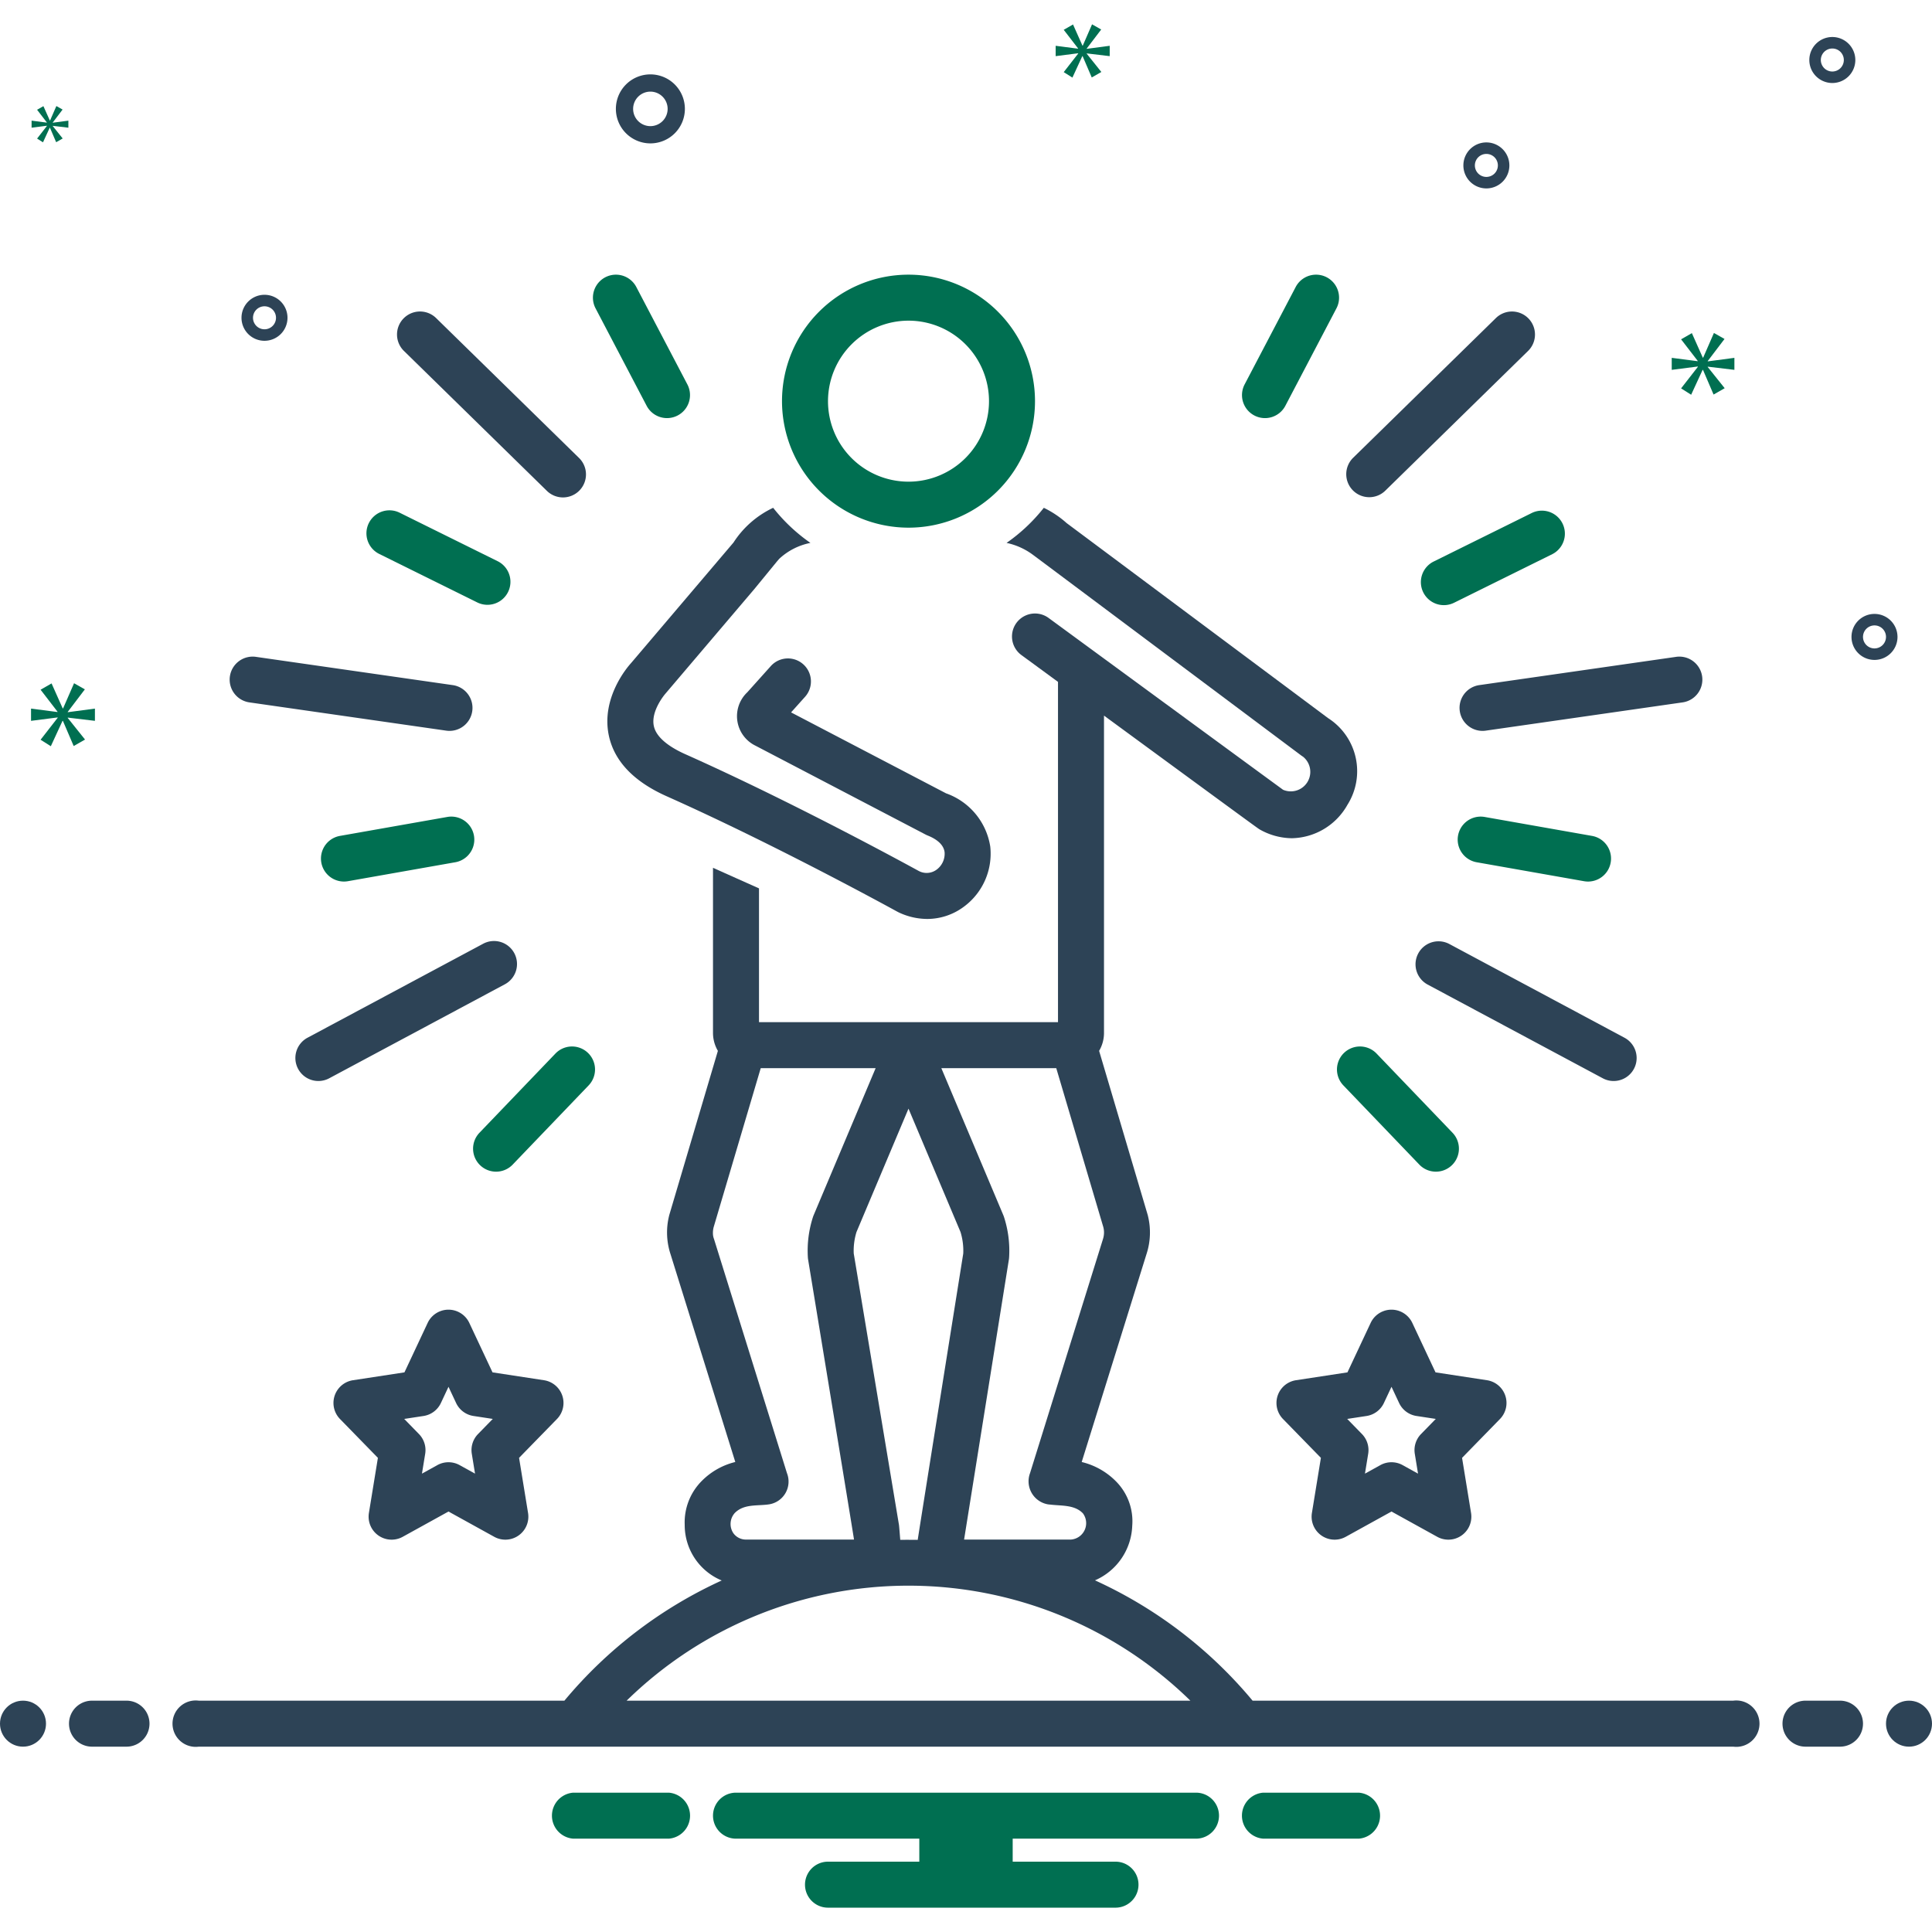
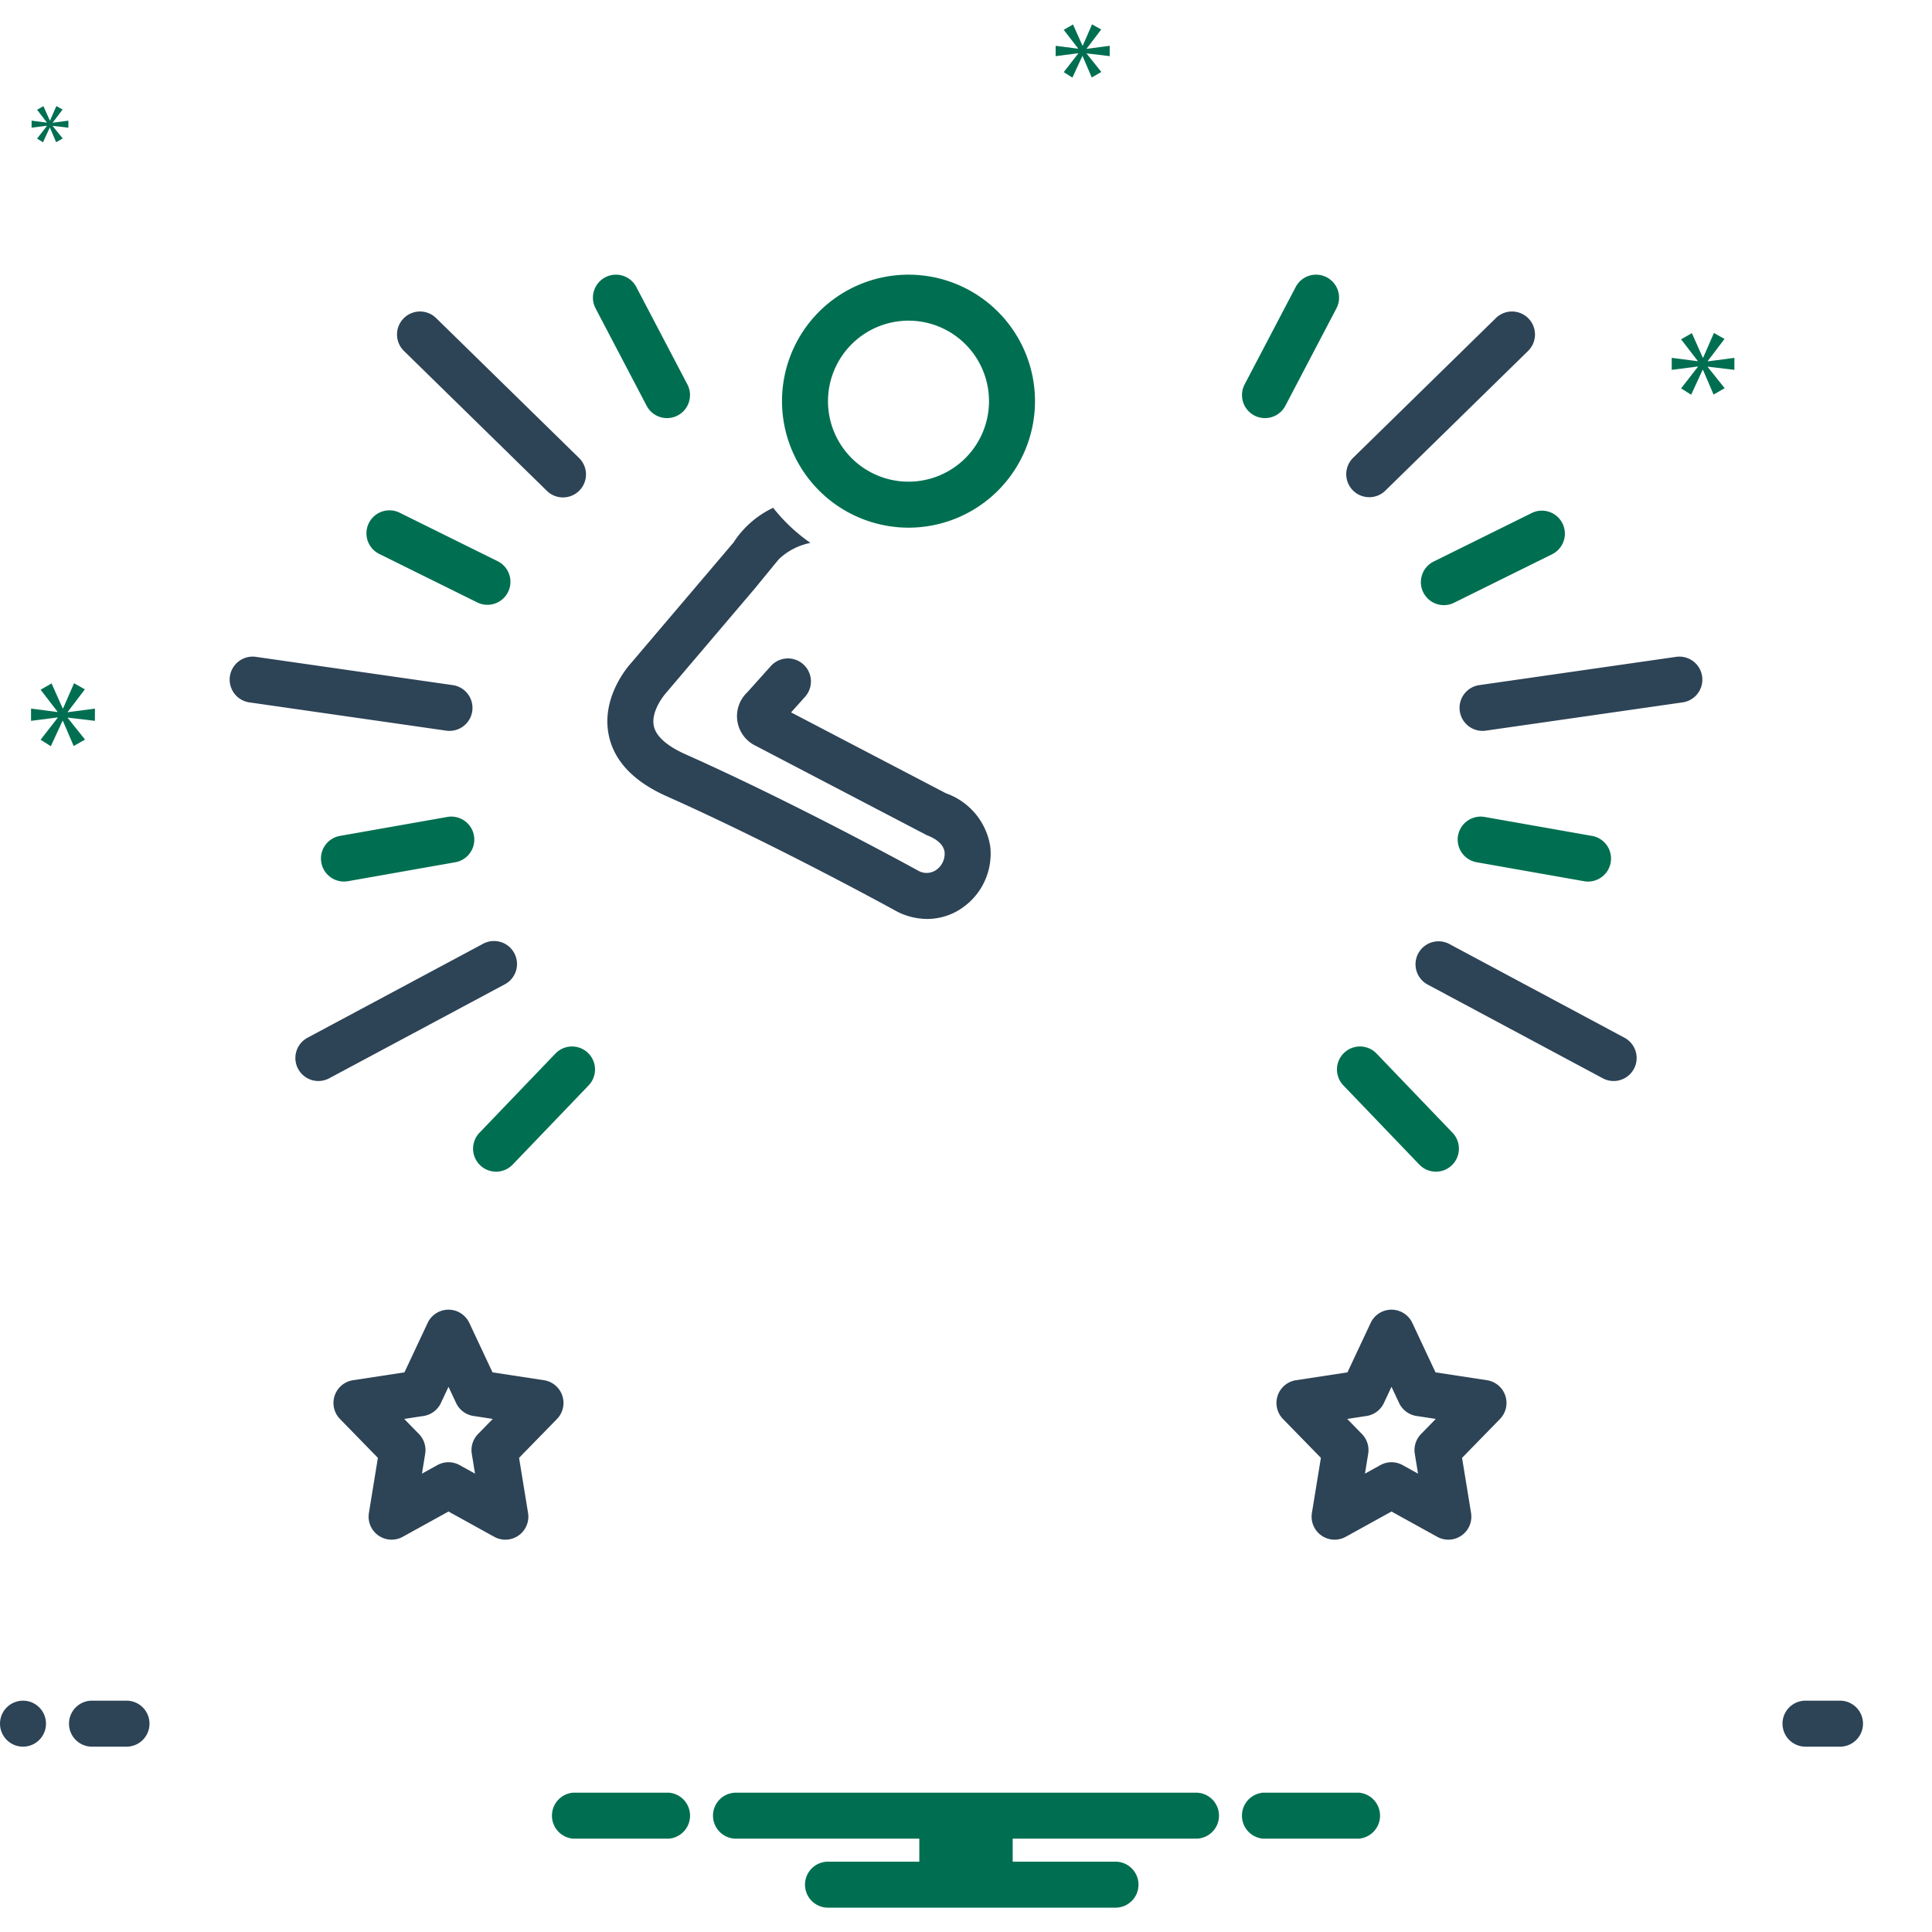
<svg xmlns="http://www.w3.org/2000/svg" width="168" height="168" data-name="Layer 1" viewBox="0 0 168 168">
  <path fill="#006f51" d="M79,45.884a11,11,0,1,0-11-11A11.012,11.012,0,0,0,79,45.884Zm0-18a7,7,0,1,1-7,7A7.008,7.008,0,0,1,79,27.884Z" />
  <path fill="#2d4356" d="M140.313 94.001a2 2 0 0 0 .946-3.764l-15.249-8.16a2 2 0 0 0-1.888 3.526l15.249 8.16A1.988 1.988 0 0 0 140.313 94.001zM119.065 43.235a1.994 1.994 0 0 0 1.399-.571L132.856 30.536a2 2 0 1 0-2.798-2.858L117.666 39.806a2 2 0 0 0 1.399 3.429zM126.938 61.839a2.001 2.001 0 0 0 1.977 1.716 1.967 1.967 0 0 0 .287-.021l17.083-2.453a2 2 0 1 0-.568-3.959l-17.083 2.453A1.999 1.999 0 0 0 126.938 61.839z" />
  <path fill="#006f51" d="M124.697 48.814a2 2 0 1 0 1.773 3.585l8.522-4.216a2 2 0 0 0-1.773-3.585zM109.071 36.128a1.999 1.999 0 0 0 2.7-.843l4.441-8.472a2 2 0 1 0-3.543-1.857l-4.441 8.472A2.001 2.001 0 0 0 109.071 36.128zM124.863 101.884a2 2 0 0 0 1.443-3.384l-6.604-6.886a2 2 0 1 0-2.887 2.769l6.604 6.886A1.993 1.993 0 0 0 124.863 101.884zM137.74 76.626a2.036 2.036 0 0 0 .35.031 2 2 0 0 0 .345-3.97l-9.349-1.65a2 2 0 0 0-.695 3.939z" />
  <path fill="#2d4356" d="M25.922 92.944a1.998 1.998 0 0 0 2.707.819l15.249-8.16a2 2 0 1 0-1.888-3.526l-15.249 8.16A2 2 0 0 0 25.922 92.944zM47.536 42.664a2 2 0 1 0 2.798-2.858L37.942 27.677a2 2 0 1 0-2.798 2.858zM21.716 61.081l17.083 2.453a1.967 1.967 0 0 0 .287.021 2 2 0 0 0 .282-3.98l-17.083-2.453a2 2 0 1 0-.568 3.959z" />
  <path fill="#006f51" d="M33.007 48.183l8.522 4.216a2 2 0 0 0 1.773-3.585l-8.522-4.216a2 2 0 1 0-1.773 3.585zM56.229 35.285a2 2 0 1 0 3.543-1.857l-4.441-8.472a2 2 0 1 0-3.543 1.857zM48.298 91.614l-6.604 6.886a2 2 0 1 0 2.887 2.769l6.604-6.886a2 2 0 0 0-2.887-2.769zM29.91 76.656a2.04 2.04 0 0 0 .35-.031l9.349-1.65a2 2 0 0 0-.695-3.939l-9.349 1.65a2 2 0 0 0 .345 3.97z" />
  <path fill="#2d4356" d="M48.896 121.361a2 2 0 0 0-1.595-1.342l-4.473-.683-2.019-4.301a2 2 0 0 0-3.621 0l-2.019 4.301-4.473.683a2 2 0 0 0-1.13 3.374l3.295 3.377-.782 4.793a2 2 0 0 0 2.941 2.072L39 131.437l3.977 2.198a2 2 0 0 0 2.941-2.072l-.782-4.793 3.295-3.377A1.999 1.999 0 0 0 48.896 121.361zm-7.328 3.338a1.999 1.999 0 0 0-.542 1.718l.281 1.725-1.34-.741a2 2 0 0 0-1.935 0l-1.34.741.281-1.725a1.999 1.999 0 0 0-.542-1.718l-1.282-1.314 1.68-.256a2 2 0 0 0 1.509-1.127L39 120.591l.662 1.41a2 2 0 0 0 1.509 1.127l1.68.256zM130.896 121.361a2 2 0 0 0-1.595-1.342l-4.473-.683-2.019-4.301a2 2 0 0 0-3.621 0l-2.019 4.301-4.473.683a2 2 0 0 0-1.13 3.374l3.295 3.377-.782 4.793a2 2 0 0 0 2.941 2.072L121 131.437l3.977 2.198a2 2 0 0 0 2.941-2.072l-.782-4.793 3.295-3.377A1.999 1.999 0 0 0 130.896 121.361zm-7.328 3.338a1.999 1.999 0 0 0-.542 1.718l.281 1.725-1.34-.741a2 2 0 0 0-1.935 0l-1.34.741.281-1.725a1.999 1.999 0 0 0-.542-1.718l-1.282-1.314 1.68-.256a2 2 0 0 0 1.509-1.127L121 120.591l.662 1.41a2 2 0 0 0 1.509 1.127l1.68.256zM54.858 57.679c-.269.296-2.607 2.99-1.918 6.271.469 2.229 2.159 4.007 5.024 5.286 8.853 3.948 18.214 9.027 20 10.005.038.021.152.081.191.1a5.842 5.842 0 0 0 2.472.568A5.332 5.332 0 0 0 83.792 78.861a5.727 5.727 0 0 0 2.317-5.25 5.865 5.865 0 0 0-3.845-4.626l-13.475-7.038 1.216-1.356a2 2 0 0 0-2.978-2.671l-2.044 2.279a2.854 2.854 0 0 0 .716 4.646l14.796 7.729c.06.031.121.059.183.084.615.246 1.368.697 1.461 1.449a1.719 1.719 0 0 1-.703 1.521 1.457 1.457 0 0 1-1.552.104c-1.811-.991-11.298-6.138-20.291-10.149-1.114-.497-2.493-1.323-2.736-2.442-.286-1.309.959-2.77 1.005-2.822l7.733-9.097 1.987-2.425v-0c.041-.045.173-.2.173-.2a5.553 5.553 0 0 1 2.717-1.388 15.111 15.111 0 0 1-3.24-3.052 8.323 8.323 0 0 0-3.45 3.02z" />
  <circle cx="2" cy="149.884" r="2" fill="#2d4356" />
  <path fill="#2d4356" d="M11 147.884H8a2 2 0 0 0 0 4h3a2 2 0 0 0 0-4zM160 147.884h-3a2 2 0 0 0 0 4h3a2 2 0 0 0 0-4z" />
-   <circle cx="166" cy="149.884" r="2" fill="#2d4356" />
  <path fill="#006f51" d="M118.154 155.884h-8.308a2.006 2.006 0 0 0 0 4h8.308a2.006 2.006 0 0 0 0-4zM58.154 155.884H49.846a2.006 2.006 0 0 0 0 4h8.308a2.006 2.006 0 0 0 0-4zM104 155.884H64a2 2 0 0 0 0 4H79.94v2H72a2 2 0 0 0 0 4H97a2 2 0 0 0 0-4H88.06v-2H104a2 2 0 0 0 0-4z" />
-   <path fill="#2d4356" d="M150.721 147.884H108.921a38.712 38.712 0 0 0-13.705-10.463 5.388 5.388 0 0 0 3.24-4.754 4.92 4.92 0 0 0-1.397-3.836 6.22 6.22 0 0 0-2.998-1.699L99.697 109.046a6.034 6.034 0 0 0 .131-3.288c-.01-.045-.021-.091-.035-.136L95.575 91.379A3.075 3.075 0 0 0 96 89.832V62.227c13.382 9.81 13.41 9.827 13.543 9.901a5.77 5.77 0 0 0 2.804.761 5.665 5.665 0 0 0 4.824-2.909 5.475 5.475 0 0 0-1.686-7.535S92.778 45.505 92.755 45.489a8.59 8.59 0 0 0-1.988-1.332 15.111 15.111 0 0 1-3.24 3.052 5.875 5.875 0 0 1 2.301 1.041c0-.006 23.331 17.451 23.331 17.451l.157.106a1.695 1.695 0 0 1-1.746 2.868c-1.269-.925-13.727-10.057-20.388-14.94a2 2 0 1 0-2.365 3.226C89.942 57.786 90.995 58.558 92 59.295V88.884H66V77.25c-1.313-.586-2.664-1.19-4-1.789V89.832a3.075 3.075 0 0 0 .425 1.547L58.207 105.623c-.014.045-.025.09-.035.136a6.034 6.034 0 0 0 .131 3.288L63.939 127.13a6.136 6.136 0 0 0-2.882 1.615A5.1 5.1 0 0 0 59.54 132.594a5.213 5.213 0 0 0 3.218 4.839 38.713 38.713 0 0 0-13.679 10.451H17.279a2.017 2.017 0 1 0 0 4H150.721a2.017 2.017 0 1 0 0-4zm-58.872-55l4.086 13.799a1.821 1.821 0 0 1 .027.862 1.996 1.996 0 0 1-.052.203s-6.337 20.335-6.342 20.352a2.033 2.033 0 0 0 1.571 2.715 1.929 1.929 0 0 0 .197.019c.96.122 2.1-.003 2.832.763a1.431 1.431 0 0 1-1.038 2.278l-9.296.001L87.728 109.529c.01-.065.017-.13.021-.195a9.515 9.515 0 0 0-.444-3.507c-.018-.056-.038-.11-.061-.163l-5.388-12.779zm-8.326 14.247a5.51 5.51 0 0 1 .238 1.871s-3.958 24.804-3.959 24.9c-.267-.007-1.28-.008-1.519-.002-.011-.123-.093-1.19-.111-1.296l-3.934-23.607a5.514 5.514 0 0 1 .239-1.865L79 96.404zM63.895 131.563c.802-.808 1.95-.597 2.965-.748a2.004 2.004 0 0 0 1.571-2.716l-6.342-20.351a1.612 1.612 0 0 1-.085-.329 1.983 1.983 0 0 1 .06-.735l4.086-13.799h9.992l-5.388 12.779c-.022.053-.043.107-.061.163a9.515 9.515 0 0 0-.444 3.507 1.979 1.979 0 0 0 .024.208s3.962 24.06 3.988 24.333l-9.364 0a1.339 1.339 0 0 1-1.125-.553A1.433 1.433 0 0 1 63.895 131.563zm-9.406 16.322a35.039 35.039 0 0 1 49.022 0zM56.555 12.468a3 3 0 1 0-3-3A3.003 3.003 0 0 0 56.555 12.468zm0-4.5a1.5 1.5 0 1 1-1.5 1.5A1.501 1.501 0 0 1 56.555 7.968zM163 53.384a2 2 0 1 0 2 2A2.002 2.002 0 0 0 163 53.384zm0 3a1 1 0 1 1 1-1A1.001 1.001 0 0 1 163 56.384zM159.333 3.218a2 2 0 1 0 2 2A2.002 2.002 0 0 0 159.333 3.218zm0 3a1 1 0 1 1 1-1A1.001 1.001 0 0 1 159.333 6.218zM129.25 12.384a2 2 0 1 0 2 2A2.002 2.002 0 0 0 129.25 12.384zm0 3a1 1 0 1 1 1-1A1.001 1.001 0 0 1 129.25 15.384zM25 27.634a2 2 0 1 0-2 2A2.002 2.002 0 0 0 25 27.634zm-3 0a1 1 0 1 1 1 1A1.001 1.001 0 0 1 22 27.634z" />
  <polygon fill="#006f51" points="5.892 61.9 7.379 59.944 6.44 59.412 5.485 61.602 5.454 61.602 4.484 59.428 3.529 59.975 5 61.884 5 61.916 2.699 61.618 2.699 62.682 5.015 62.385 5.015 62.416 3.529 64.325 4.42 64.888 5.438 62.682 5.469 62.682 6.408 64.873 7.394 64.309 5.892 62.432 5.892 62.4 8.254 62.682 8.254 61.618 5.892 61.931 5.892 61.9" />
  <polygon fill="#006f51" points="4.081 10.951 3.225 12.05 3.739 12.375 4.325 11.104 4.342 11.104 4.883 12.366 5.451 12.041 4.586 10.96 4.586 10.942 5.946 11.104 5.946 10.491 4.586 10.671 4.586 10.654 5.442 9.527 4.902 9.221 4.352 10.482 4.334 10.482 3.775 9.23 3.225 9.545 4.072 10.645 4.072 10.663 2.747 10.491 2.747 11.104 4.081 10.933 4.081 10.951" />
  <polygon fill="#006f51" points="150.817 32.161 150.817 31.117 148.5 31.424 148.5 31.393 149.958 29.475 149.037 28.953 148.101 31.102 148.07 31.102 147.119 28.968 146.182 29.506 147.625 31.378 147.625 31.409 145.368 31.117 145.368 32.161 147.64 31.869 147.64 31.9 146.182 33.772 147.057 34.325 148.055 32.161 148.085 32.161 149.006 34.309 149.973 33.757 148.5 31.915 148.5 31.884 150.817 32.161" />
  <polygon fill="#006f51" points="94.498 4.22 95.756 2.566 94.961 2.116 94.154 3.969 94.127 3.969 93.307 2.129 92.498 2.592 93.743 4.207 93.743 4.234 91.797 3.982 91.797 4.882 93.756 4.631 93.756 4.657 92.498 6.272 93.253 6.749 94.114 4.882 94.14 4.882 94.935 6.736 95.769 6.259 94.498 4.67 94.498 4.644 96.496 4.882 96.496 3.982 94.498 4.247 94.498 4.22" />
</svg>